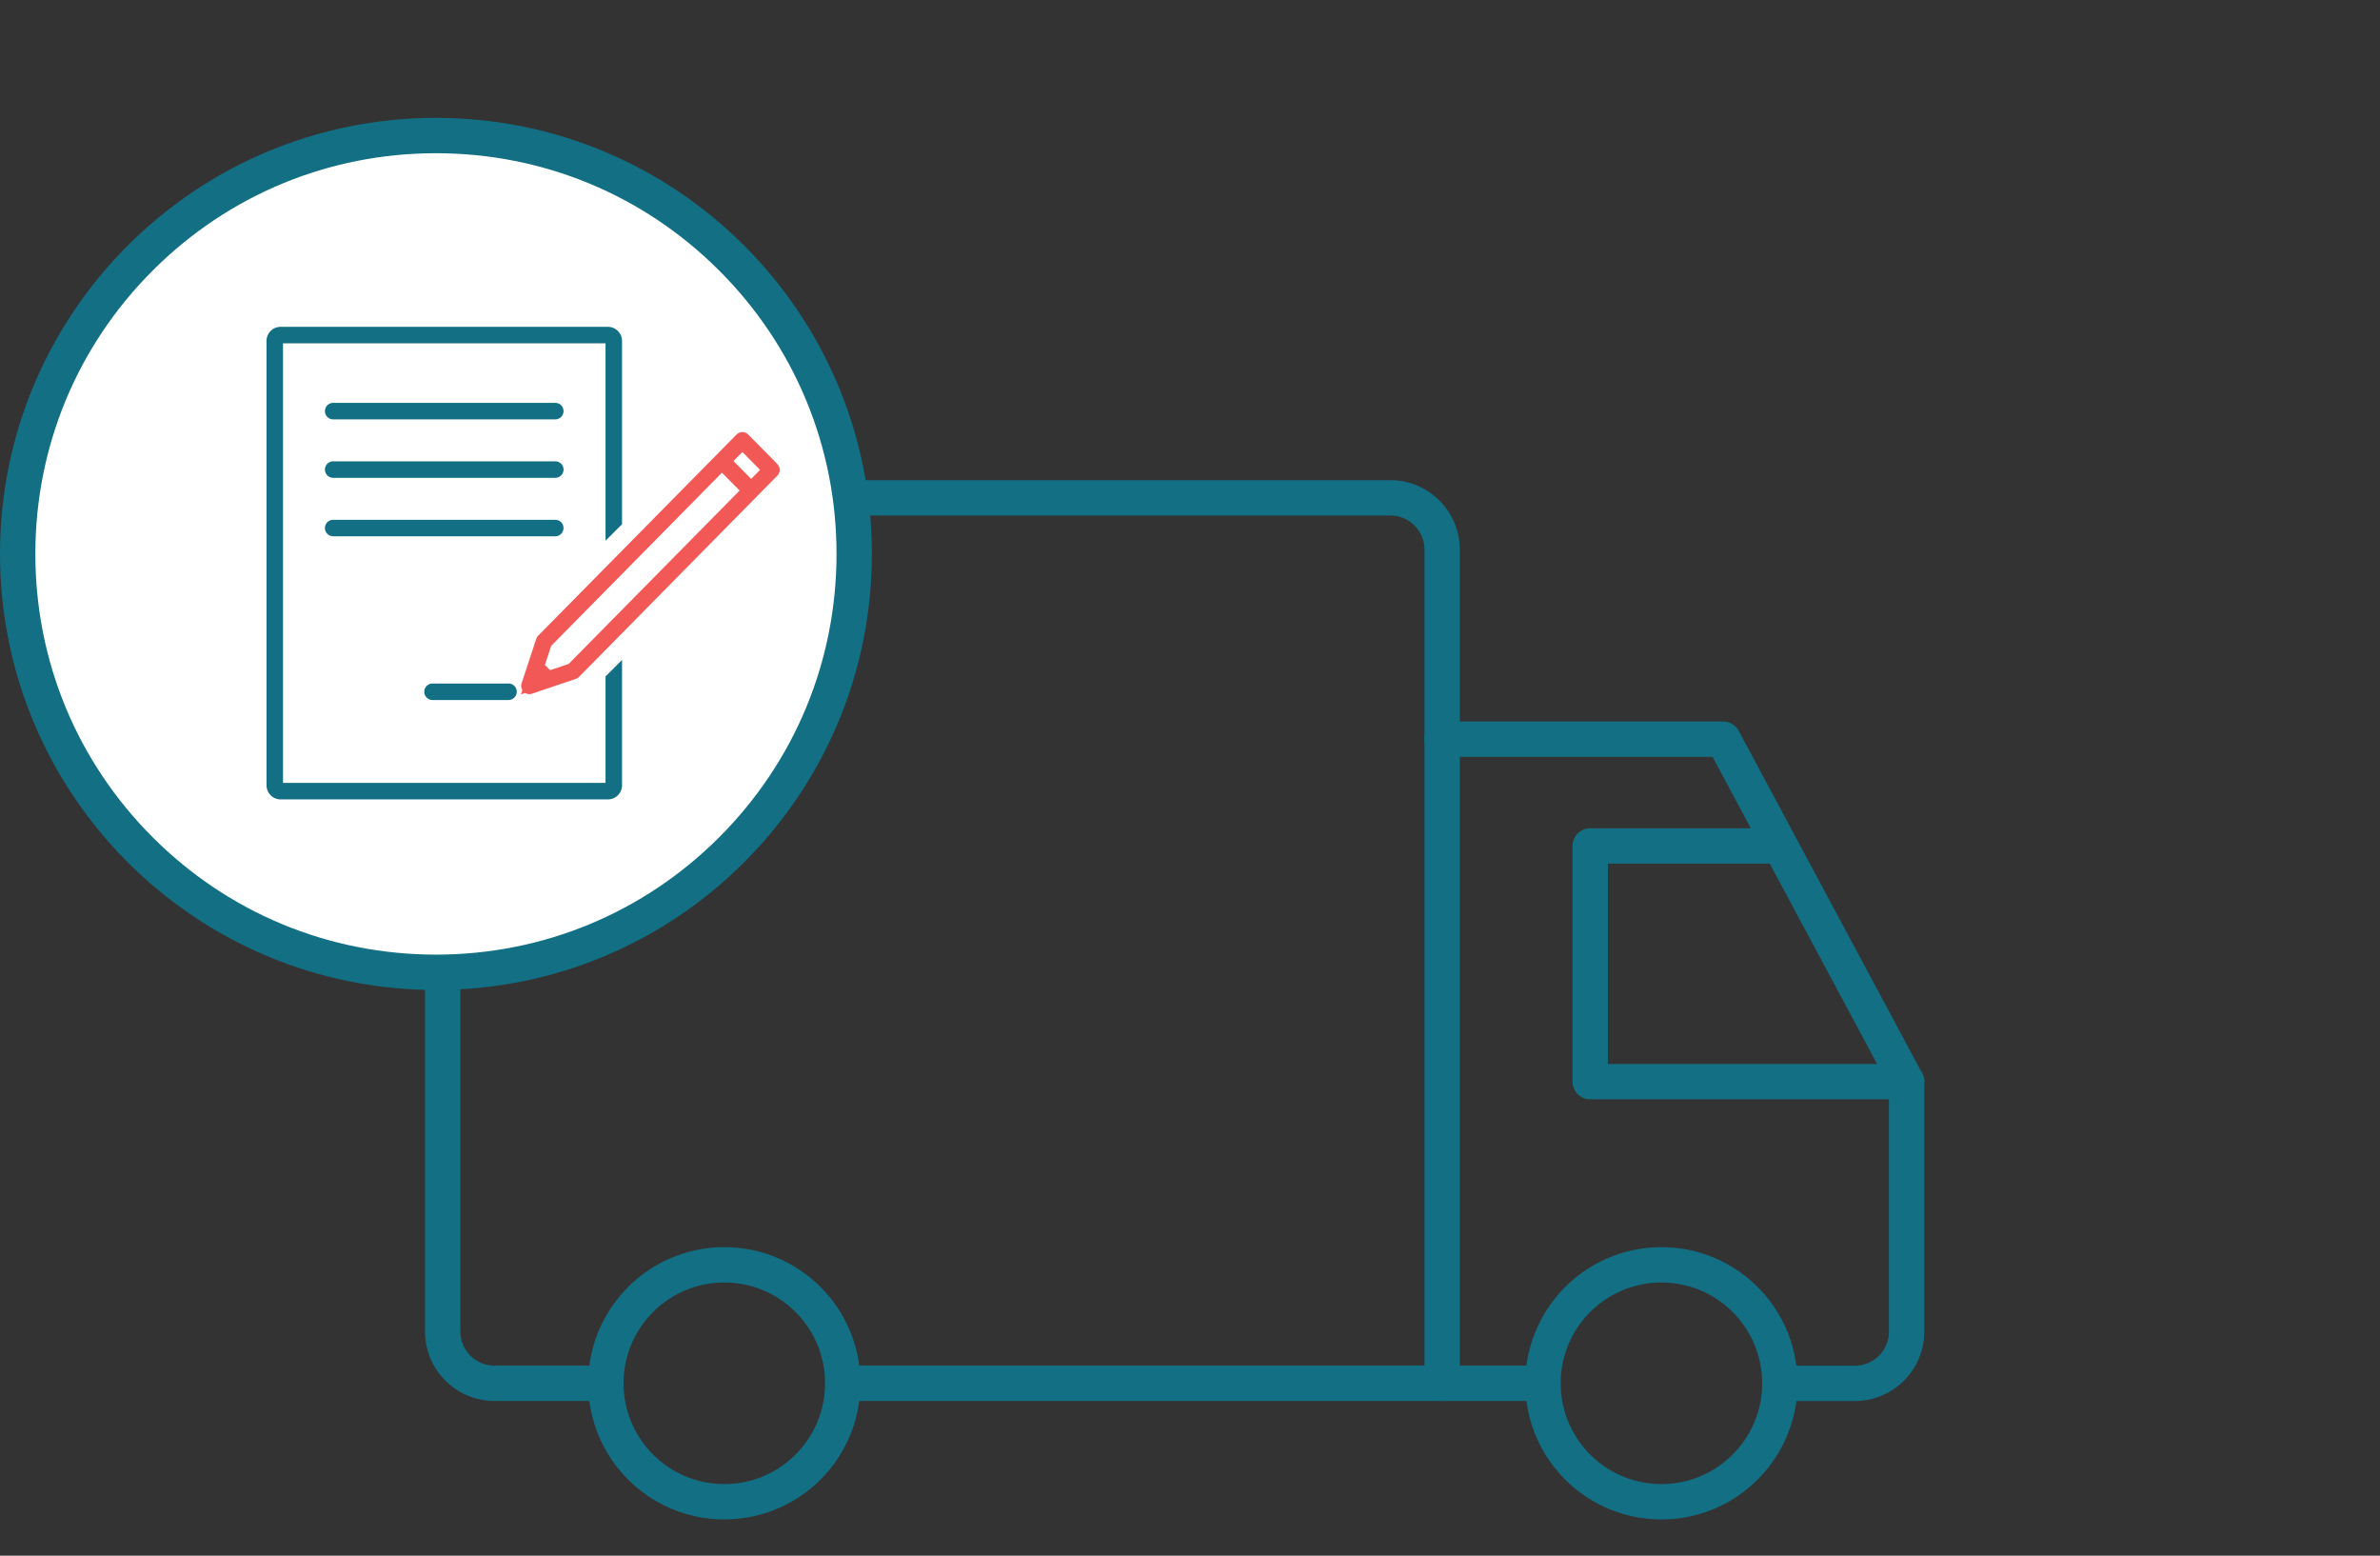
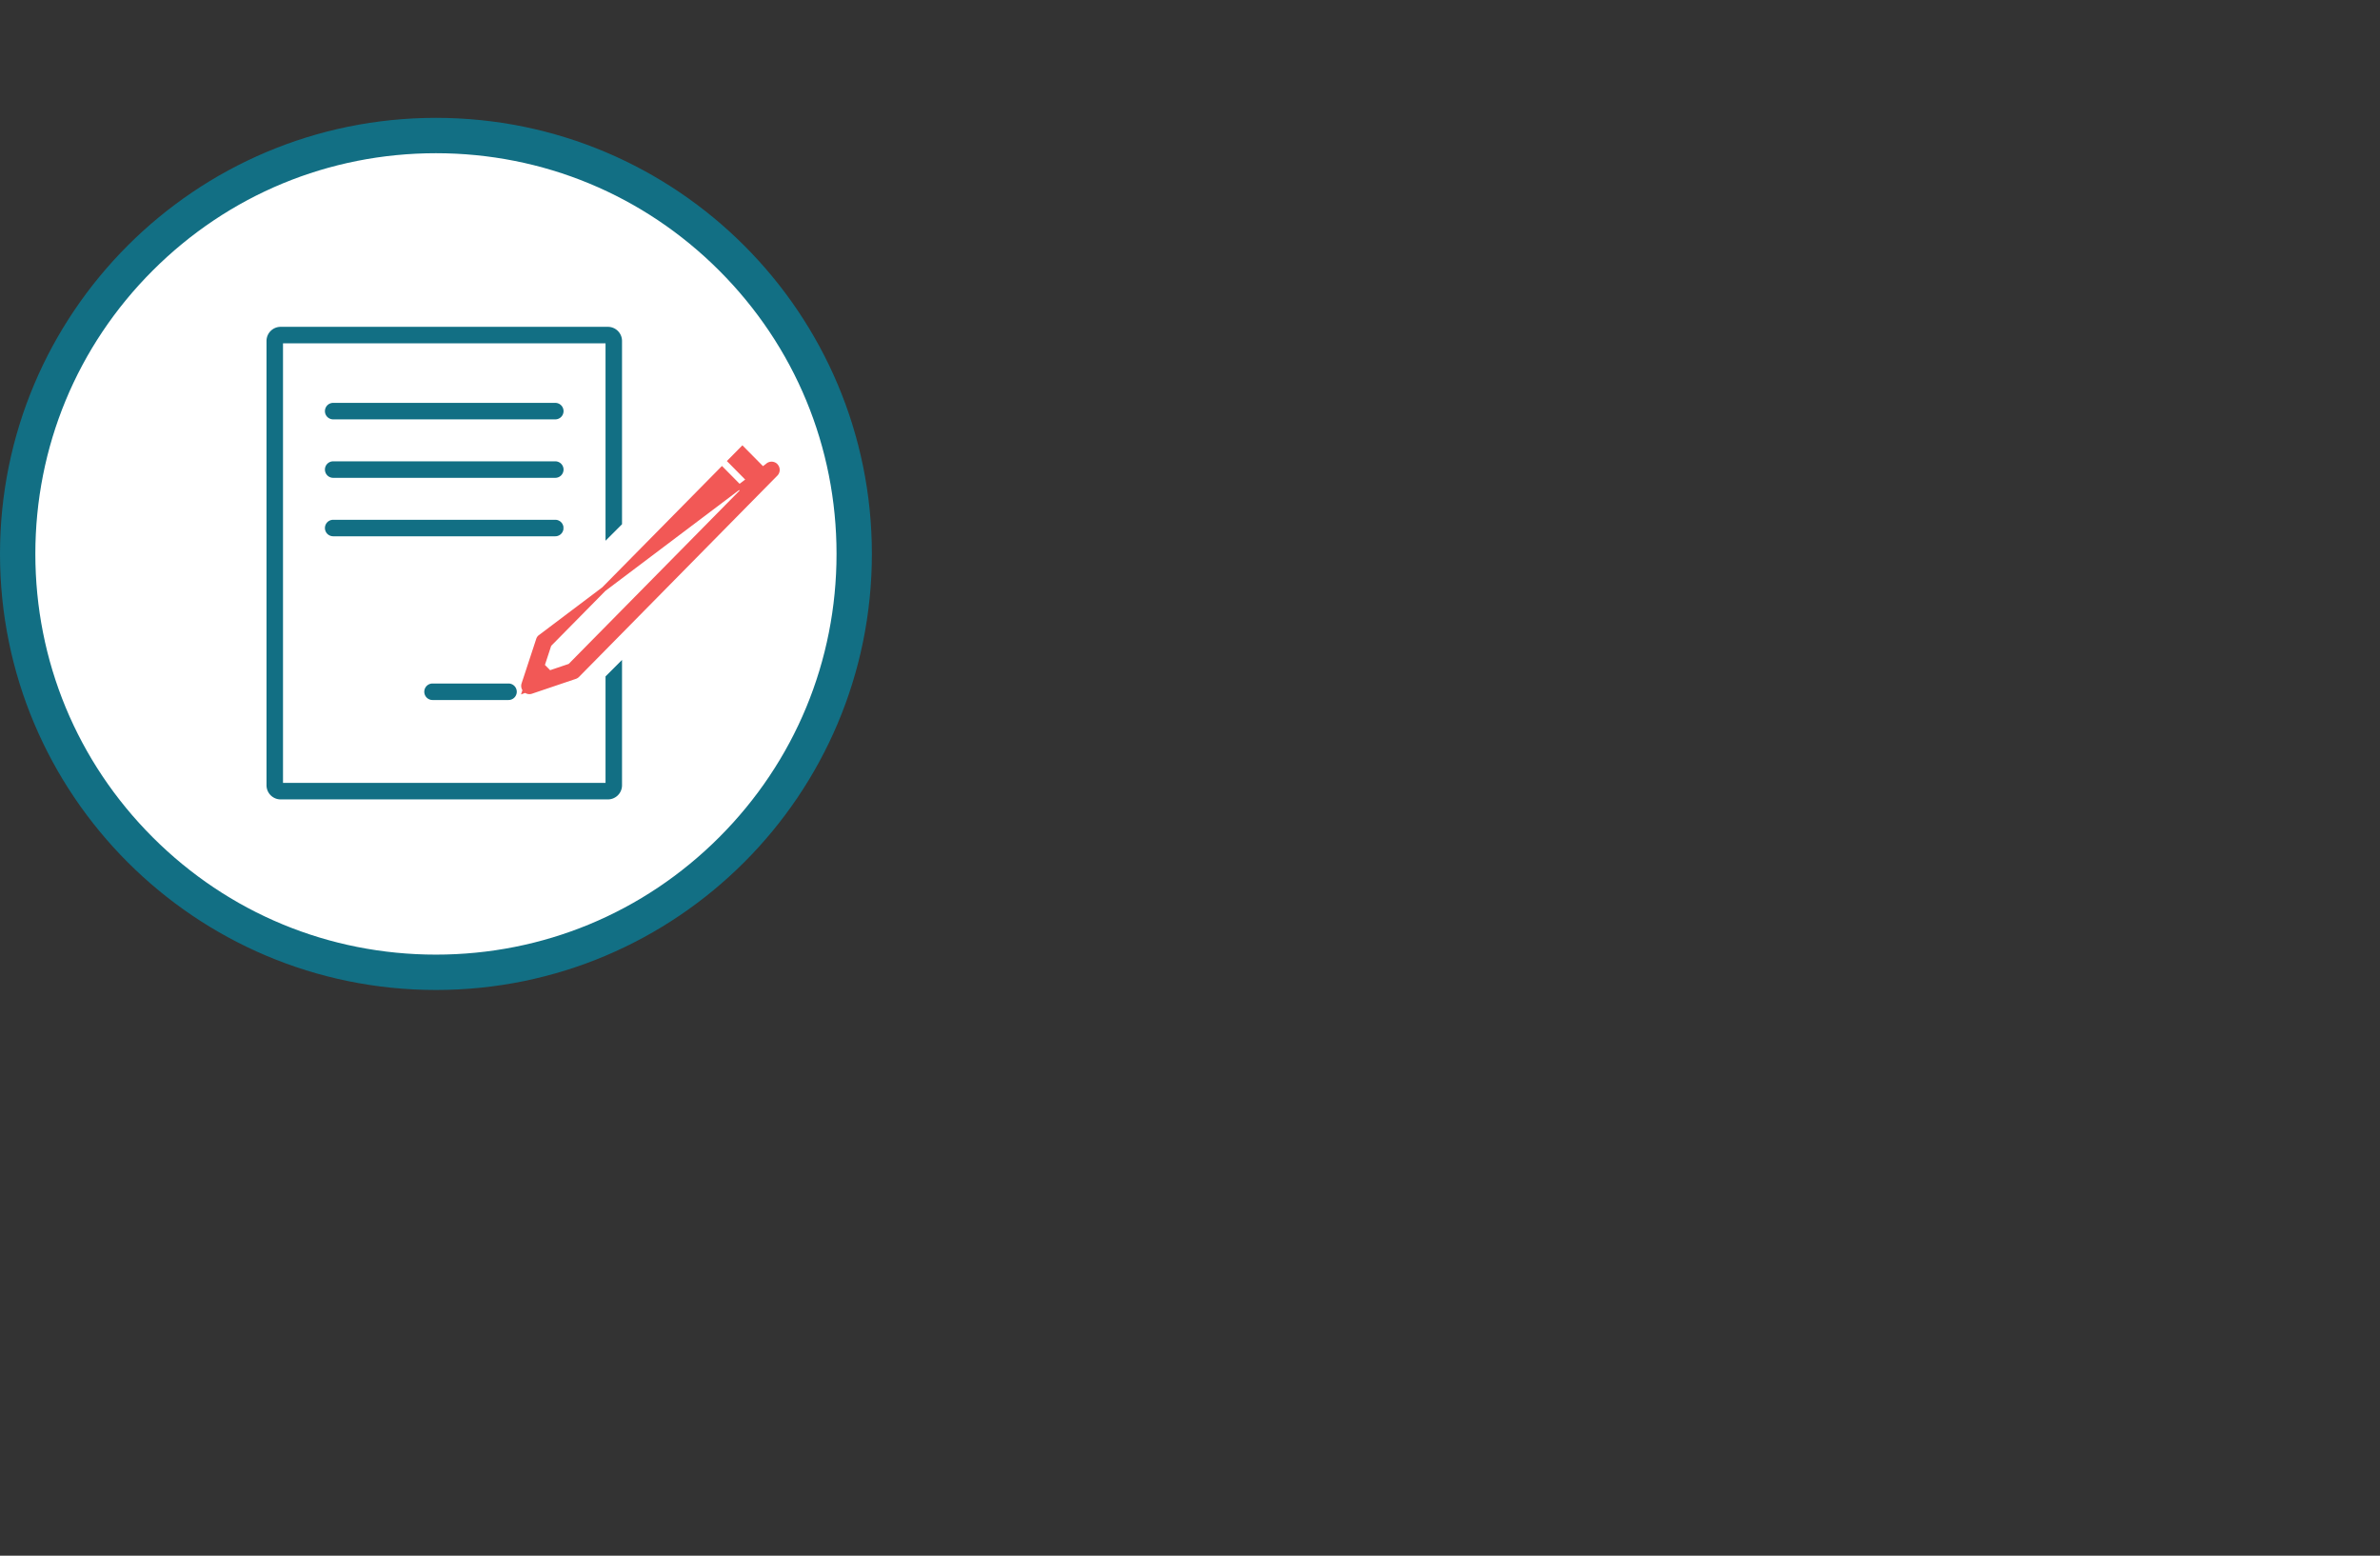
<svg xmlns="http://www.w3.org/2000/svg" width="101" height="66" viewBox="0 0 101 66">
  <rect x="0" y="0" width="101" height="66" fill="#333333" stroke="none" />
  <defs>
    <clipPath id="clip-path">
      <rect id="長方形_14214" data-name="長方形 14214" width="101" height="66" transform="translate(211 1613)" fill="#fff" stroke="#707070" stroke-width="1" />
    </clipPath>
    <clipPath id="clip-path-2">
-       <rect id="長方形_14212" data-name="長方形 14212" width="63.7" height="44.166" fill="none" stroke="#126f84" stroke-width="1.5" />
-     </clipPath>
+       </clipPath>
    <clipPath id="clip-path-3">
      <rect id="長方形_14208" data-name="長方形 14208" width="30" height="25" transform="translate(158 2415.595)" fill="#f25856" stroke="#f25856" stroke-width="0.2" />
    </clipPath>
    <clipPath id="clip-path-4">
      <rect id="長方形_14207" data-name="長方形 14207" width="28" height="24" transform="translate(-0.197 -0.099)" fill="#126f84" stroke="#126f84" stroke-width="0.2" />
    </clipPath>
  </defs>
  <g id="マスクグループ_30681" data-name="マスクグループ 30681" transform="translate(-211 -1613)" clip-path="url(#clip-path)">
    <g id="グループ_34774" data-name="グループ 34774" transform="translate(229 1633.334)">
      <g id="グループ_34773" data-name="グループ 34773" clip-path="url(#clip-path-2)">
        <path id="パス_271526" data-name="パス 271526" d="M11.925,42.566H7.2a2.2,2.2,0,0,1-2.2-2.2V7.2A2.2,2.2,0,0,1,7.2,5H45.214a2.2,2.2,0,0,1,2.2,2.2V42.566H21.978" transform="translate(-4.213 -4.213)" fill="none" stroke="#126f84" stroke-linecap="round" stroke-linejoin="round" stroke-width="1.5" />
        <line id="線_1425" data-name="線 1425" x1="4.279" transform="translate(43.2 38.353)" fill="none" stroke="#126f84" stroke-linecap="round" stroke-linejoin="round" stroke-width="1.5" />
        <path id="パス_271527" data-name="パス 271527" d="M274.519,70.067h11.925l7.787,14.53v10.6a2.2,2.2,0,0,1-2.2,2.2h-3.181" transform="translate(-231.319 -59.041)" fill="none" stroke="#126f84" stroke-linecap="round" stroke-linejoin="round" stroke-width="1.5" />
-         <circle id="楕円形_469" data-name="楕円形 469" cx="5.026" cy="5.026" r="5.026" transform="translate(7.712 33.326)" fill="none" stroke="#126f84" stroke-linecap="round" stroke-linejoin="round" stroke-width="1.5" />
-         <circle id="楕円形_470" data-name="楕円形 470" cx="5.026" cy="5.026" r="5.026" transform="translate(47.394 33.414) rotate(-0.987)" fill="none" stroke="#126f84" stroke-linecap="round" stroke-linejoin="round" stroke-width="1.5" />
        <path id="パス_271528" data-name="パス 271528" d="M327.88,108.832H314.451v-10h7.7" transform="translate(-264.967 -83.277)" fill="none" stroke="#126f84" stroke-linecap="round" stroke-linejoin="round" stroke-width="1.5" />
      </g>
    </g>
    <g id="パス_271529" data-name="パス 271529" transform="translate(211 1618)" fill="#fff">
      <path d="M 18.5 36.25 C 13.759 36.25 9.301 34.404 5.949 31.051 C 2.596 27.699 0.75 23.241 0.75 18.5 C 0.75 13.759 2.596 9.301 5.949 5.949 C 9.301 2.596 13.759 0.75 18.5 0.75 C 23.241 0.75 27.699 2.596 31.051 5.949 C 34.404 9.301 36.25 13.759 36.25 18.5 C 36.25 23.241 34.404 27.699 31.051 31.051 C 27.699 34.404 23.241 36.25 18.5 36.25 Z" stroke="none" />
      <path d="M 18.5 1.5 C 13.959 1.5 9.69 3.268 6.479 6.479 C 3.268 9.69 1.5 13.959 1.5 18.5 C 1.5 23.041 3.268 27.31 6.479 30.521 C 9.69 33.732 13.959 35.5 18.5 35.5 C 23.041 35.5 27.31 33.732 30.521 30.521 C 33.732 27.31 35.5 23.041 35.5 18.5 C 35.5 13.959 33.732 9.69 30.521 6.479 C 27.31 3.268 23.041 1.5 18.5 1.5 M 18.5 0 C 28.717 0 37 8.283 37 18.5 C 37 28.717 28.717 37 18.5 37 C 8.283 37 0 28.717 0 18.5 C 0 8.283 8.283 0 18.5 0 Z" stroke="none" fill="#126f84" />
    </g>
    <g id="マスクグループ_30678" data-name="マスクグループ 30678" transform="translate(58 -791.595)" clip-path="url(#clip-path-3)">
      <g id="グループ_34766" data-name="グループ 34766" transform="translate(160.197 2416.694)">
        <g id="グループ_34765" data-name="グループ 34765" transform="translate(0 0)" clip-path="url(#clip-path-4)">
          <path id="パス_271504" data-name="パス 271504" d="M19.674,13H10.248a.248.248,0,1,0,0,.5h9.426a.248.248,0,1,0,0-.5" transform="translate(-3.306 -7.907)" fill="#126f84" stroke="#126f84" stroke-width="0.2" />
          <path id="パス_271505" data-name="パス 271505" d="M19.674,23H10.248a.248.248,0,1,0,0,.5h9.426a.248.248,0,1,0,0-.5" transform="translate(-3.306 -15.427)" fill="#126f84" stroke="#126f84" stroke-width="0.2" />
          <path id="パス_271506" data-name="パス 271506" d="M19.922,33.248A.248.248,0,0,0,19.674,33H10.248a.248.248,0,1,0,0,.5h9.426a.248.248,0,0,0,.248-.248" transform="translate(-3.306 -22.947)" fill="#126f84" stroke="#126f84" stroke-width="0.2" />
          <path id="パス_271507" data-name="パス 271507" d="M27.247,61a.248.248,0,1,0,0,.5h3.225a.248.248,0,1,0,0-.5Z" transform="translate(-16.089 -44.001)" fill="#126f84" stroke="#126f84" stroke-width="0.2" />
          <path id="パス_271508" data-name="パス 271508" d="M14.387,19.349H.5V.5H14.387V8.733l.5-.5V.5a.5.5,0,0,0-.5-.5H.5A.5.5,0,0,0,0,.5V19.349a.5.5,0,0,0,.5.5H14.387a.5.5,0,0,0,.5-.5V14.273l-.5.5Z" transform="translate(4.213 1.867)" fill="#126f84" stroke="#126f84" stroke-width="0.2" />
-           <path id="パス_271509" data-name="パス 271509" d="M54.272,19.329l-1.238-1.255a.248.248,0,0,0-.353,0L44.26,26.61a.252.252,0,0,0-.059.1l-.619,1.883a.247.247,0,0,0,.051.241l-.011.033.034-.012a.24.24,0,0,0,.24.05l1.857-.628a.249.249,0,0,0,.1-.061L53.4,20.559h0l.869-.881a.248.248,0,0,0,0-.348M45.54,27.823l-.87.294-.307-.312.292-.889L51.99,19.48l.89.9Zm7.689-7.794-.89-.9.518-.525.89.9Z" transform="translate(-28.549 -11.668)" fill="#f25856" stroke="#f25856" stroke-width="0.2" />
+           <path id="パス_271509" data-name="パス 271509" d="M54.272,19.329a.248.248,0,0,0-.353,0L44.26,26.61a.252.252,0,0,0-.059.1l-.619,1.883a.247.247,0,0,0,.051.241l-.011.033.034-.012a.24.24,0,0,0,.24.05l1.857-.628a.249.249,0,0,0,.1-.061L53.4,20.559h0l.869-.881a.248.248,0,0,0,0-.348M45.54,27.823l-.87.294-.307-.312.292-.889L51.99,19.48l.89.9Zm7.689-7.794-.89-.9.518-.525.89.9Z" transform="translate(-28.549 -11.668)" fill="#f25856" stroke="#f25856" stroke-width="0.2" />
        </g>
      </g>
    </g>
  </g>
</svg>